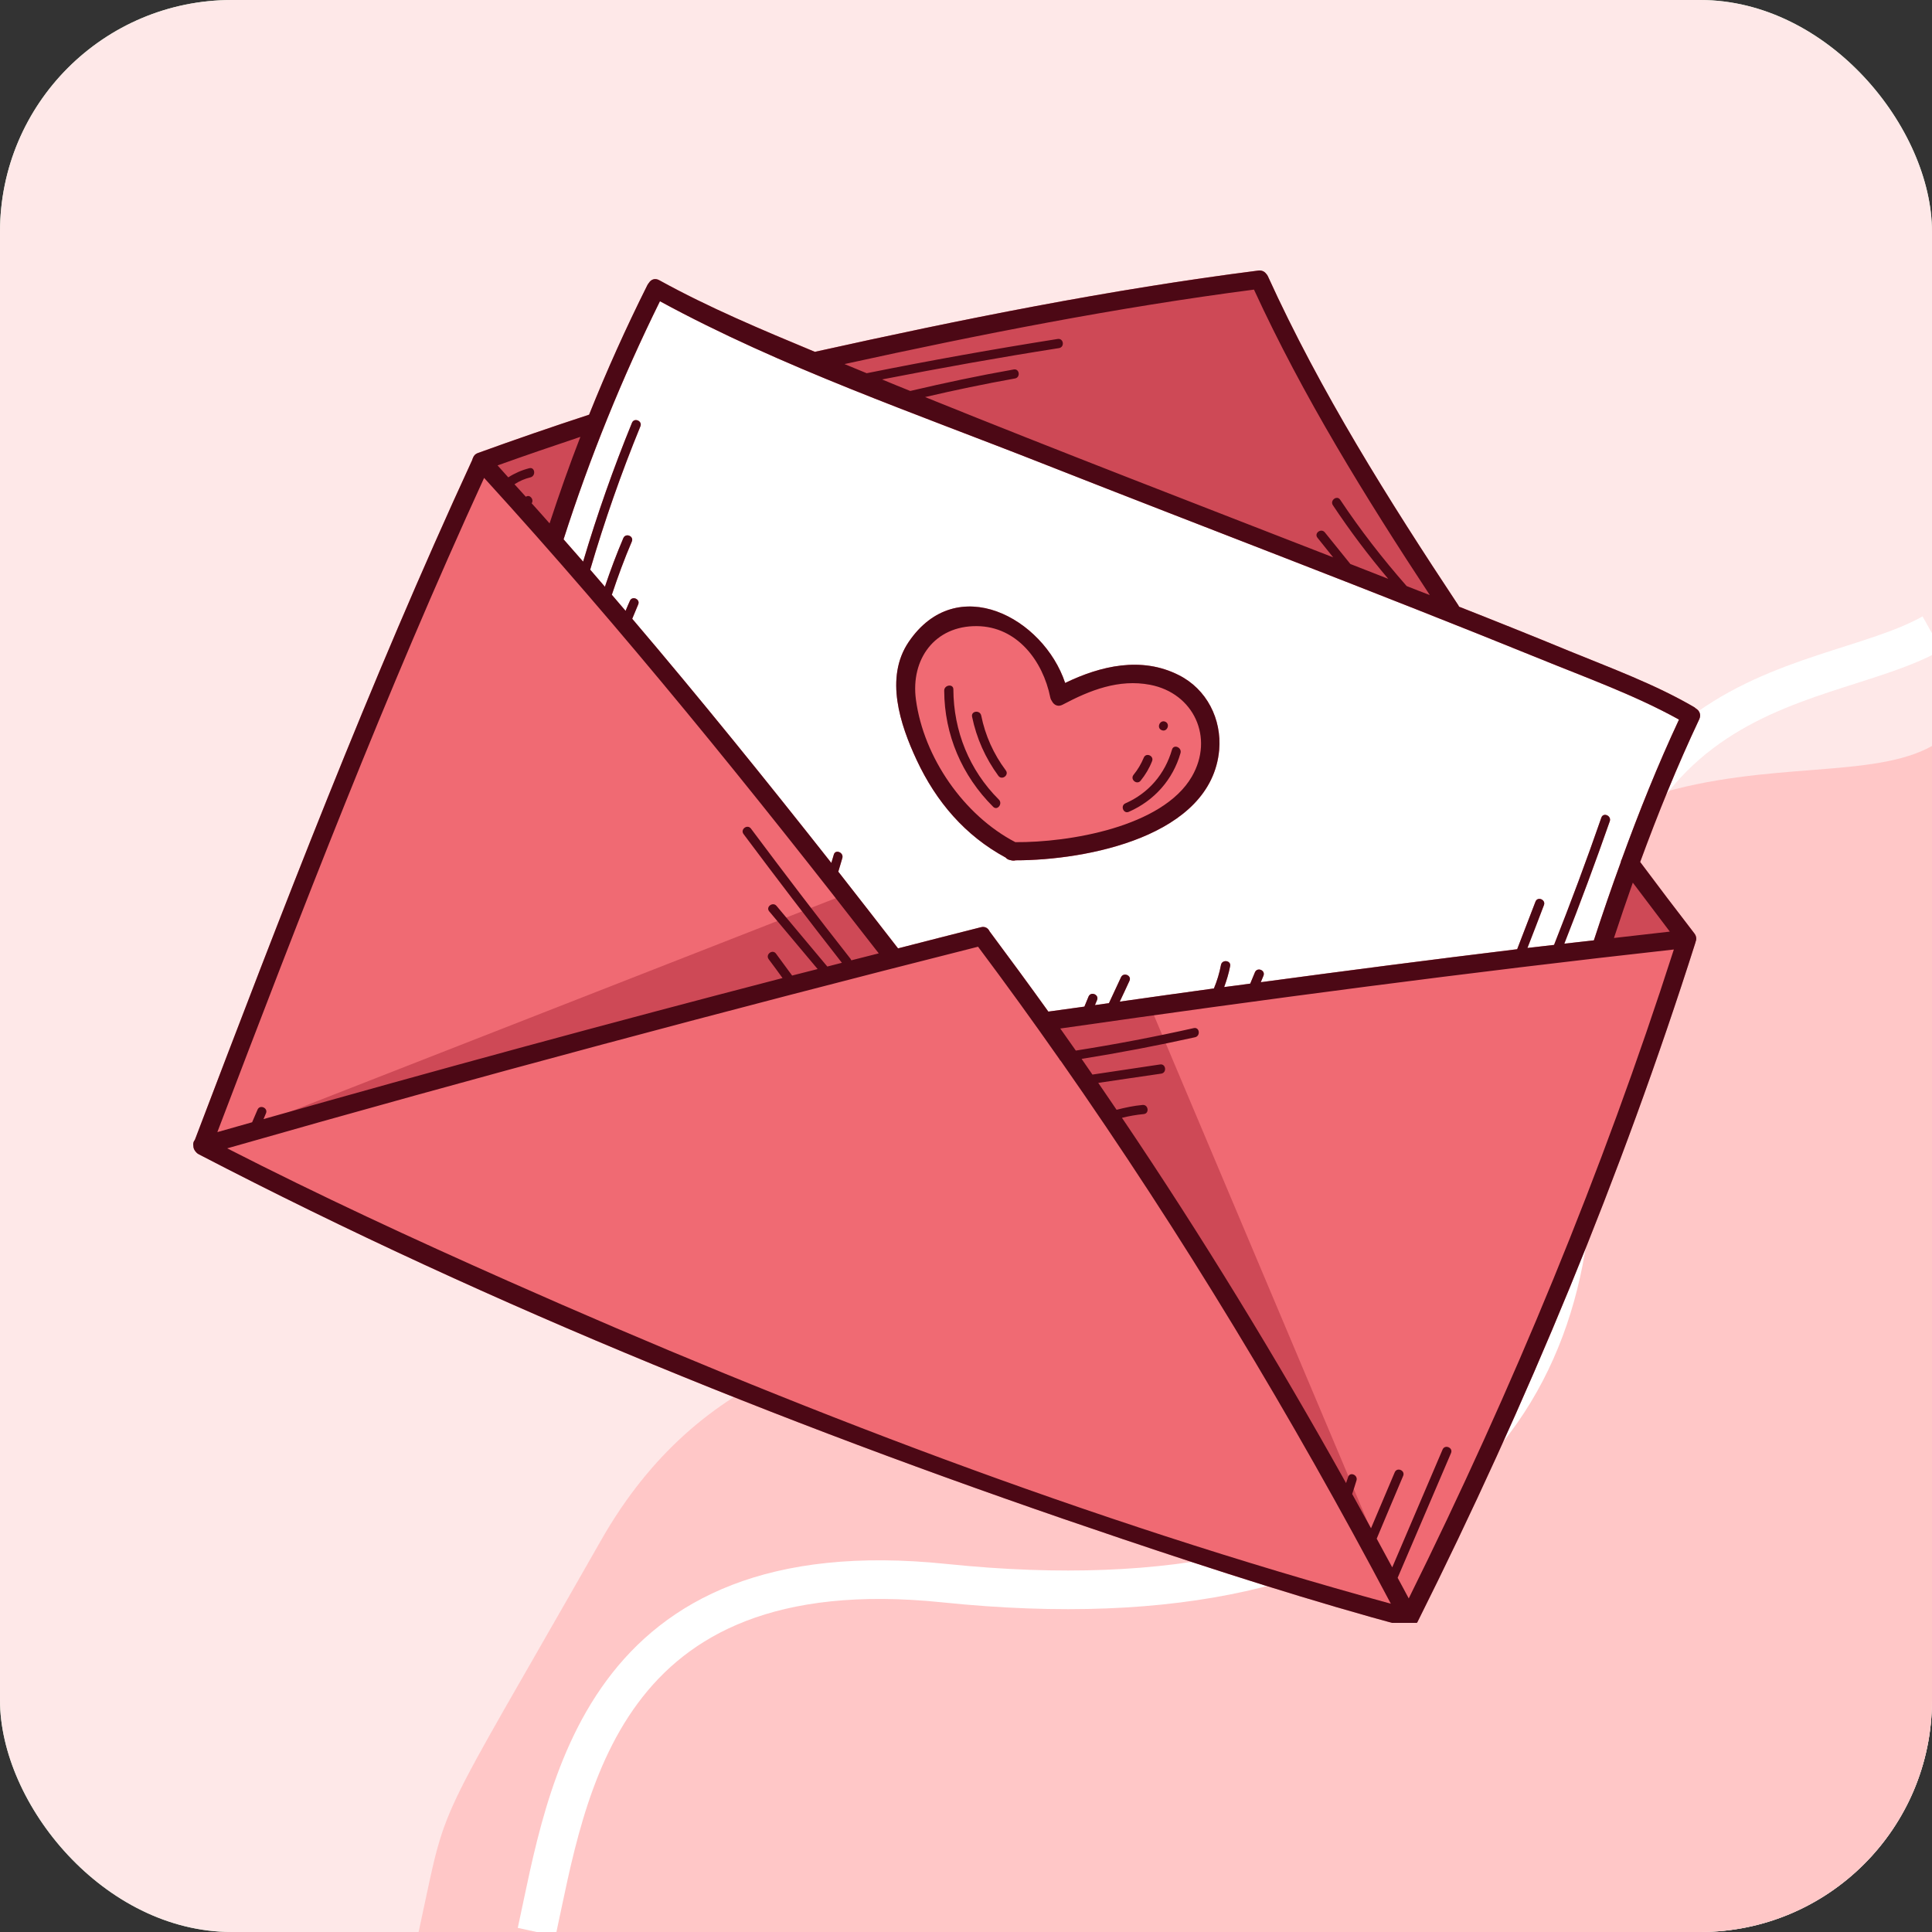
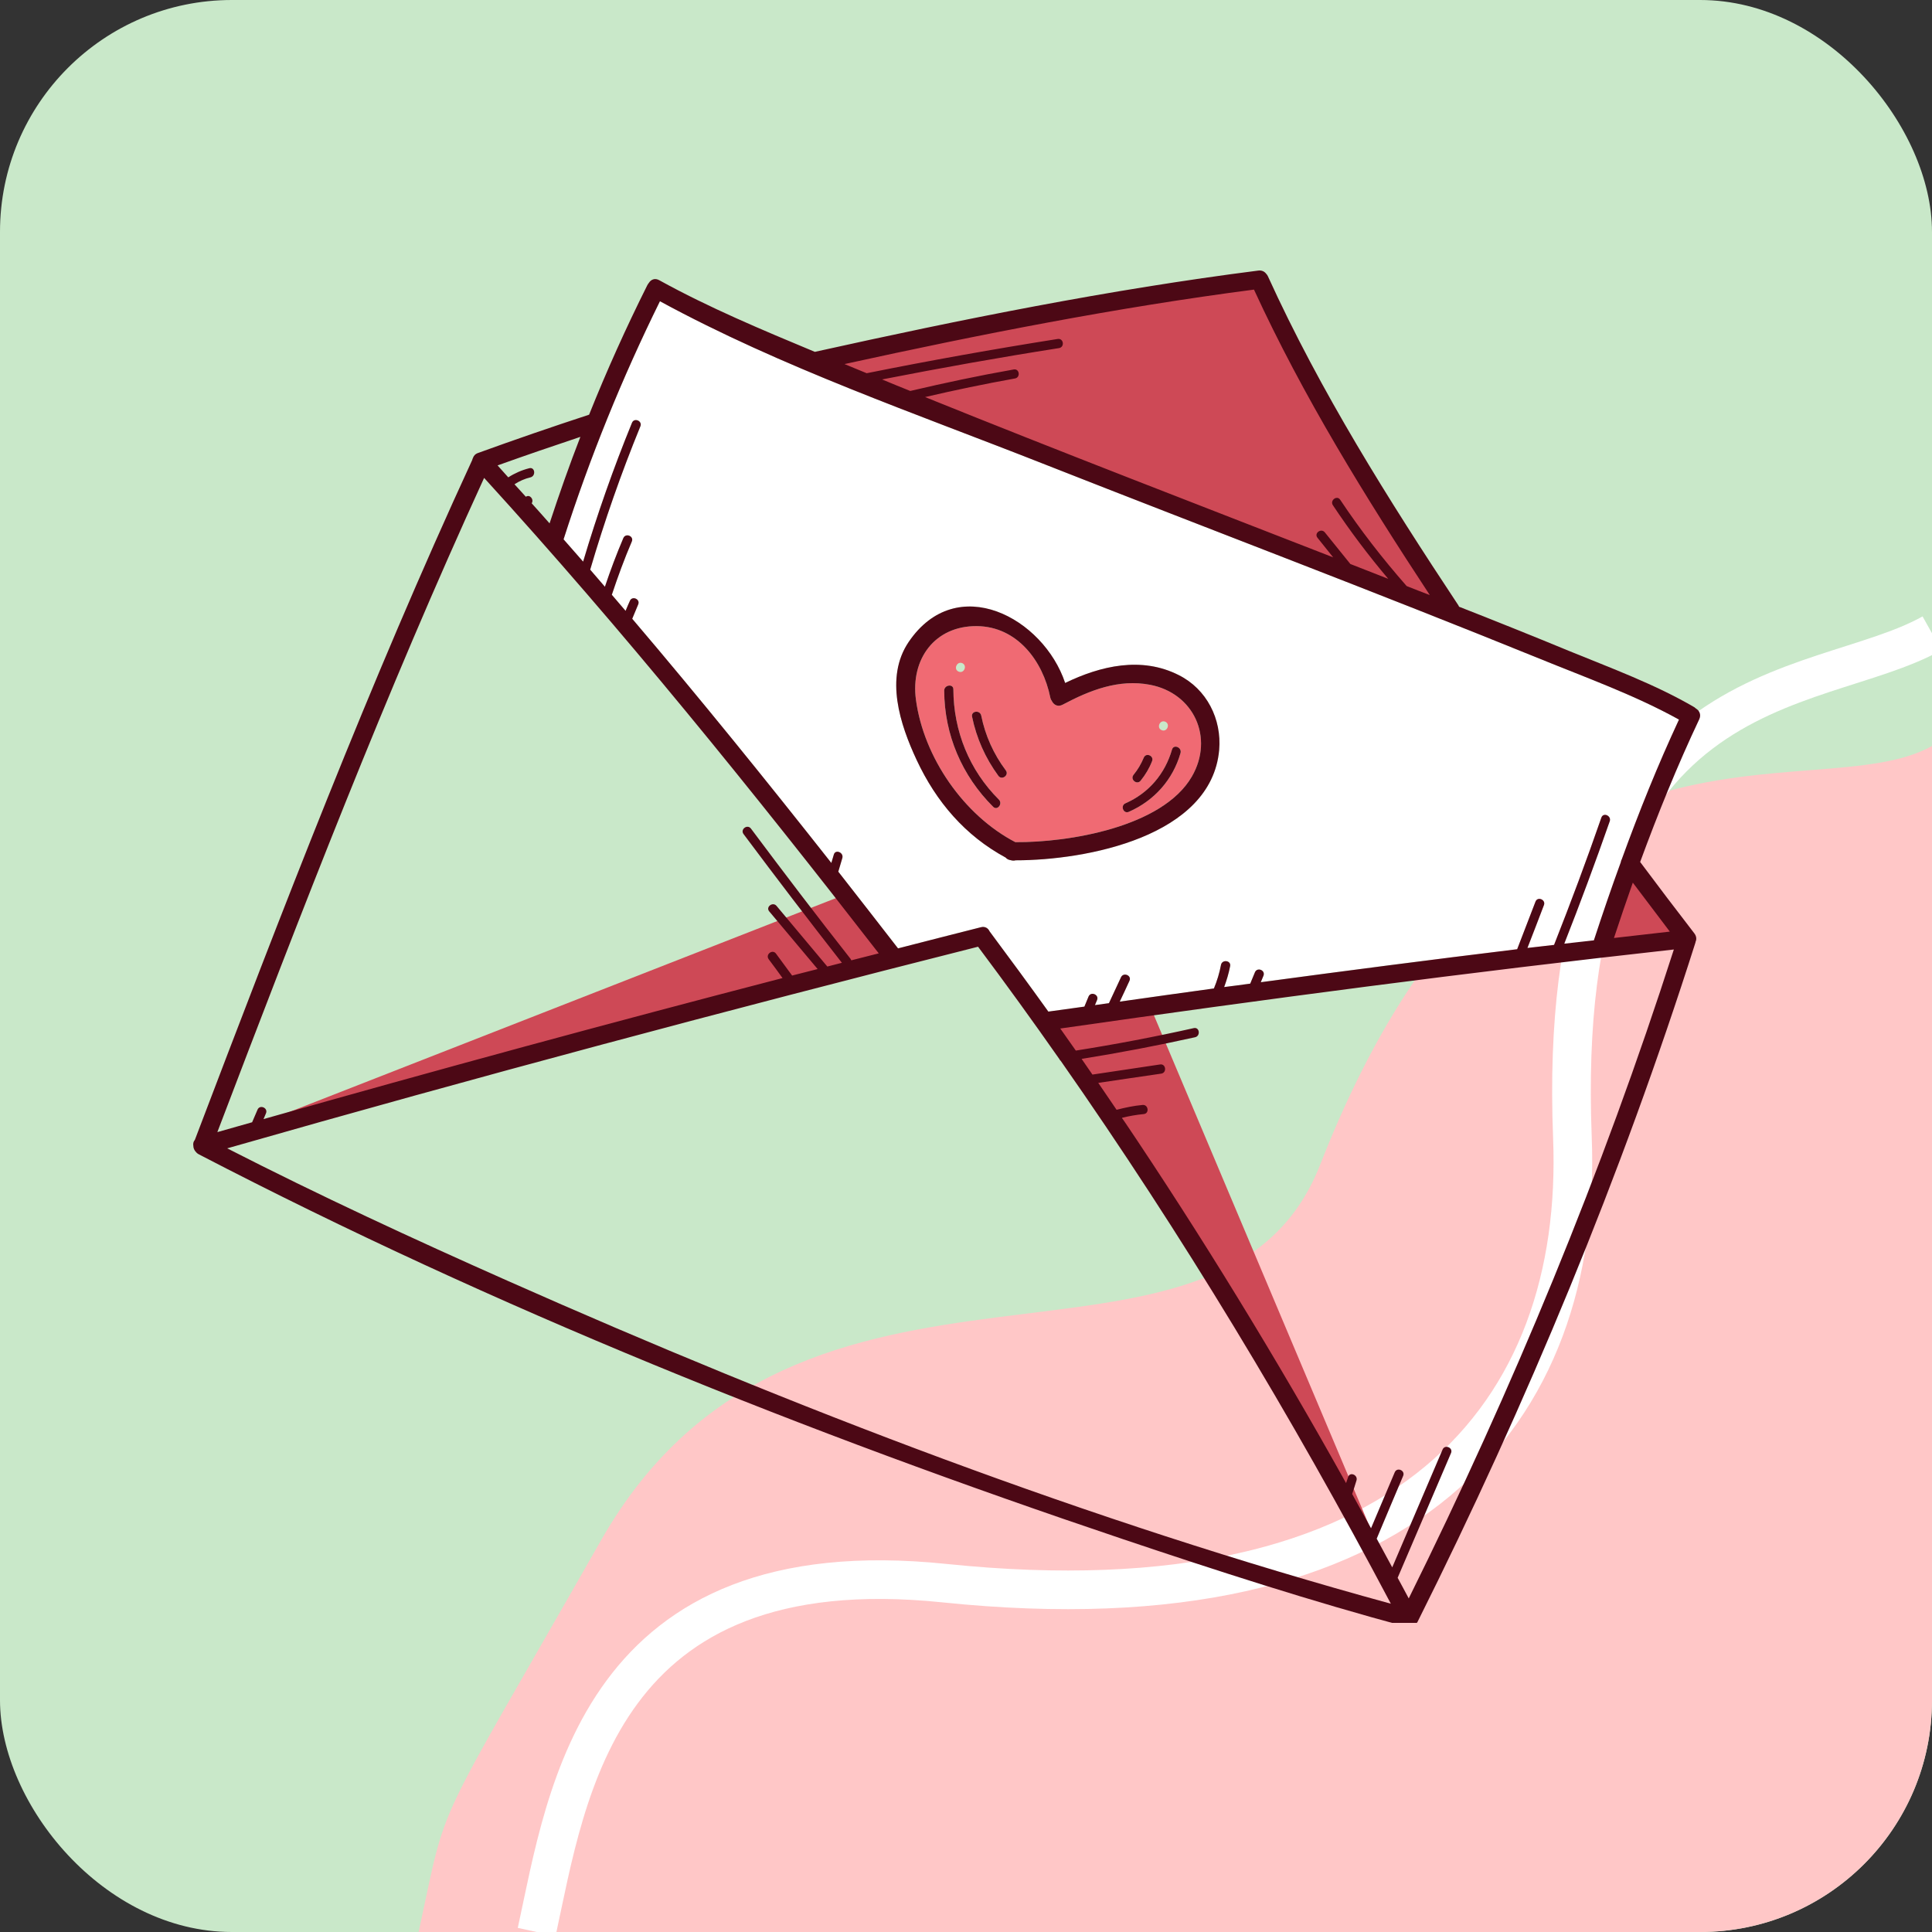
<svg xmlns="http://www.w3.org/2000/svg" width="50" height="50" viewBox="0 0 50 50" fill="none">
  <rect x="0" y="0" width="50" height="50" fill="#333333" stroke="none" />
  <g clip-path="url(#clip0_27370_6743)">
    <rect width="50" height="50" rx="6" fill="#C9E8C9" />
-     <rect width="50" height="50" fill="#FEE8E8" />
    <path d="M15.556 39.861C11.101 47.687 11.62 46.389 10.834 50H50L50 19.306C46.945 21.019 39.167 17.361 34.167 30.139C31.584 36.74 20.695 30.833 15.556 39.861Z" fill="#FFC7C7" />
    <path d="M13.889 50C14.676 46.389 15.487 40.045 24.444 40.972C36.528 42.222 40.972 36.528 40.694 29.444C40.215 17.222 46.944 18.102 50 16.389" stroke="white" />
    <g clip-path="url(#clip1_27370_6743)">
-       <path d="M43.891 18.336C43.879 18.325 43.865 18.314 43.849 18.305C42.833 17.709 41.692 17.293 40.606 16.846C39.66 16.457 38.711 16.077 37.76 15.7C37.755 15.689 37.75 15.678 37.742 15.667C35.933 12.934 34.171 10.136 32.811 7.148C32.8 7.124 32.786 7.104 32.77 7.087C32.727 7.028 32.656 6.99 32.56 7.002C28.704 7.494 24.884 8.264 21.09 9.104C19.727 8.54 18.354 7.966 17.065 7.253C16.948 7.188 16.847 7.236 16.794 7.323C16.779 7.339 16.766 7.357 16.755 7.379C16.205 8.478 15.703 9.595 15.246 10.732C14.284 11.046 13.327 11.377 12.375 11.721C12.3 11.748 12.258 11.797 12.239 11.854C12.23 11.871 12.223 11.888 12.219 11.906C9.566 17.663 7.297 23.578 5.043 29.5C5.006 29.544 4.994 29.6 5.003 29.657C5.004 29.71 5.025 29.756 5.056 29.794C5.077 29.824 5.106 29.852 5.146 29.872C12.808 33.858 20.876 37.079 29.055 39.831C31.492 40.651 33.943 41.443 36.427 42.109C36.527 42.136 36.599 42.099 36.64 42.035C36.657 42.017 36.674 41.997 36.687 41.971C39.522 36.3 41.958 30.434 43.878 24.389C43.879 24.386 43.879 24.383 43.88 24.38C43.91 24.313 43.909 24.232 43.849 24.155C43.377 23.544 42.911 22.928 42.449 22.309C42.906 21.058 43.407 19.824 43.975 18.616C44.033 18.494 43.979 18.39 43.891 18.336Z" fill="#F06A73" />
      <path d="M39.828 17.04C35.59 15.318 31.309 13.699 27.053 12.023C23.726 10.71 20.231 9.511 17.08 7.796C16.097 9.788 15.264 11.84 14.586 13.957C14.755 14.148 14.923 14.341 15.092 14.535C15.454 13.315 15.874 12.12 16.355 10.943C16.413 10.8 16.631 10.893 16.574 11.033C16.075 12.249 15.645 13.484 15.275 14.743C15.404 14.89 15.53 15.038 15.655 15.185C15.799 14.758 15.957 14.338 16.133 13.925C16.194 13.785 16.413 13.875 16.352 14.015C16.158 14.467 15.989 14.926 15.835 15.393C15.953 15.533 16.072 15.673 16.19 15.809C16.226 15.723 16.262 15.637 16.301 15.551C16.359 15.411 16.578 15.504 16.517 15.644C16.466 15.766 16.416 15.888 16.362 16.014C18.124 18.084 19.832 20.198 21.515 22.333C21.537 22.262 21.559 22.19 21.58 22.114C21.623 21.971 21.842 22.064 21.799 22.208C21.763 22.326 21.731 22.445 21.695 22.559C22.212 23.22 22.728 23.88 23.242 24.544C23.956 24.361 24.666 24.178 25.38 23.998C25.495 23.966 25.574 24.023 25.61 24.102C26.123 24.791 26.633 25.484 27.132 26.18C27.44 26.137 27.753 26.094 28.065 26.051C28.101 25.961 28.137 25.875 28.172 25.789C28.233 25.649 28.452 25.742 28.391 25.882L28.337 26.012C28.459 25.994 28.581 25.979 28.7 25.961C28.804 25.739 28.908 25.513 29.012 25.29C29.077 25.154 29.296 25.244 29.231 25.384C29.148 25.563 29.066 25.742 28.98 25.922C29.791 25.807 30.605 25.692 31.416 25.581C31.499 25.384 31.56 25.183 31.599 24.971C31.628 24.824 31.865 24.852 31.836 25.003C31.8 25.19 31.747 25.369 31.682 25.545C31.908 25.516 32.13 25.488 32.357 25.455C32.396 25.358 32.439 25.258 32.479 25.161C32.54 25.021 32.759 25.111 32.697 25.254C32.676 25.308 32.651 25.366 32.629 25.419C34.84 25.122 37.05 24.834 39.265 24.565C39.423 24.156 39.581 23.744 39.738 23.334C39.792 23.191 40.011 23.284 39.957 23.424C39.817 23.794 39.674 24.163 39.53 24.533C39.76 24.504 39.99 24.483 40.219 24.454C40.65 23.363 41.059 22.269 41.443 21.16C41.493 21.016 41.709 21.11 41.662 21.253C41.289 22.319 40.898 23.374 40.485 24.422L41.249 24.336C41.472 23.657 41.701 22.983 41.945 22.315C41.949 22.287 41.956 22.262 41.971 22.24C42.415 21.016 42.9 19.807 43.453 18.623C42.308 17.988 41.034 17.532 39.828 17.04ZM31.553 19.409C31.352 21.651 28.111 22.265 26.285 22.265C26.249 22.276 26.206 22.276 26.159 22.262C26.102 22.254 26.055 22.229 26.026 22.193C24.979 21.626 24.229 20.751 23.723 19.667C23.295 18.752 22.893 17.539 23.514 16.617C24.76 14.776 27.006 15.992 27.566 17.675C28.485 17.23 29.543 16.983 30.505 17.471C31.23 17.833 31.621 18.608 31.553 19.409Z" fill="white" />
      <path d="M29.762 17.722C28.954 17.568 28.208 17.862 27.504 18.235C27.382 18.303 27.278 18.246 27.228 18.153C27.206 18.124 27.189 18.088 27.181 18.049C26.991 17.105 26.324 16.215 25.283 16.204C24.189 16.193 23.564 17.062 23.704 18.106C23.905 19.603 24.946 21.103 26.277 21.795C27.651 21.806 30.084 21.408 30.845 20.098C31.427 19.093 30.896 17.938 29.762 17.722ZM24.903 17.162C25.043 17.223 24.949 17.442 24.809 17.381C24.669 17.324 24.763 17.105 24.903 17.162ZM25.703 20.88C24.895 20.076 24.44 19.014 24.436 17.873C24.436 17.722 24.673 17.69 24.673 17.841C24.677 18.917 25.086 19.933 25.85 20.694C25.958 20.801 25.811 20.988 25.703 20.88ZM25.839 20.08C25.502 19.62 25.272 19.107 25.157 18.547C25.129 18.397 25.362 18.368 25.394 18.519C25.498 19.036 25.714 19.513 26.029 19.936C26.123 20.058 25.933 20.202 25.839 20.08ZM30.156 18.677C30.296 18.738 30.203 18.957 30.063 18.896C29.923 18.838 30.016 18.619 30.156 18.677ZM29.334 20.055C29.446 19.918 29.532 19.771 29.6 19.61C29.657 19.466 29.873 19.559 29.815 19.7C29.744 19.883 29.643 20.051 29.521 20.202C29.428 20.324 29.241 20.177 29.334 20.055ZM30.551 19.491C30.354 20.18 29.869 20.722 29.216 21.009C29.076 21.074 28.986 20.851 29.126 20.79C29.729 20.525 30.149 20.03 30.332 19.398C30.375 19.251 30.594 19.344 30.551 19.491Z" fill="#F06A73" />
      <path d="M5.442 29.579L21.856 23.156L23.111 24.922L5.442 29.579Z" fill="#CE4956" />
      <path d="M27.125 26.53L29.807 26.142L36.426 41.83L29.037 28.929L27.125 26.53Z" fill="#CE4956" />
      <path d="M21.009 9.366L37.578 15.885C37.578 15.885 32.83 8.101 32.604 7.229L21.009 9.366Z" fill="#CE4956" />
-       <path d="M12.58 11.88L15.309 11.008L14.372 14.06L12.58 11.88Z" fill="#CE4956" />
      <path d="M42.243 22.493L41.55 24.501L43.452 24.275" fill="#CE4956" />
      <path d="M43.89 18.336C43.879 18.325 43.865 18.314 43.85 18.303C42.831 17.708 41.694 17.291 40.606 16.846C39.659 16.455 38.712 16.075 37.761 15.702C37.753 15.687 37.75 15.677 37.743 15.666C35.934 12.935 34.172 10.136 32.812 7.147C32.801 7.125 32.787 7.103 32.769 7.085C32.726 7.028 32.654 6.989 32.561 7.003C28.703 7.495 24.885 8.263 21.088 9.106C19.728 8.539 18.354 7.965 17.065 7.254C16.947 7.186 16.846 7.236 16.792 7.322C16.778 7.34 16.764 7.358 16.753 7.38C16.204 8.478 15.701 9.594 15.246 10.732C14.284 11.047 13.326 11.377 12.375 11.722C12.3 11.747 12.257 11.797 12.239 11.855C12.231 11.869 12.224 11.887 12.221 11.905C9.565 17.665 7.297 23.579 5.043 29.5C5.004 29.543 4.993 29.6 5.004 29.658C5.004 29.708 5.025 29.755 5.054 29.794C5.076 29.823 5.104 29.852 5.144 29.873C12.809 33.856 20.876 37.079 29.055 39.831C31.491 40.65 33.942 41.443 36.426 42.11C36.526 42.135 36.598 42.099 36.641 42.035C36.659 42.017 36.673 41.995 36.688 41.97C39.523 36.3 41.959 30.433 43.879 24.39V24.379C43.911 24.314 43.908 24.232 43.85 24.156C43.377 23.543 42.91 22.929 42.447 22.308C42.907 21.056 43.405 19.825 43.976 18.616C44.033 18.494 43.98 18.39 43.89 18.336ZM32.453 7.495C33.723 10.258 35.335 12.863 37.003 15.4C36.802 15.325 36.605 15.246 36.404 15.167C35.783 14.46 35.206 13.717 34.685 12.935C34.603 12.806 34.412 12.949 34.495 13.075C34.936 13.739 35.414 14.374 35.927 14.98C35.6 14.851 35.274 14.726 34.947 14.596C34.728 14.324 34.506 14.051 34.287 13.778C34.19 13.66 34 13.8 34.097 13.918C34.233 14.087 34.369 14.255 34.502 14.424C30.978 13.05 27.447 11.693 23.941 10.276C24.712 10.096 25.488 9.935 26.266 9.795C26.417 9.77 26.385 9.533 26.234 9.562C25.337 9.72 24.443 9.91 23.557 10.118C23.313 10.021 23.069 9.92 22.828 9.82C24.35 9.522 25.875 9.249 27.407 9.009C27.558 8.984 27.529 8.751 27.375 8.772C25.721 9.034 24.074 9.328 22.43 9.659C22.24 9.58 22.046 9.501 21.856 9.422C25.362 8.654 28.89 7.958 32.453 7.495ZM15.02 11.306C14.733 12.045 14.471 12.791 14.223 13.545C14.069 13.369 13.914 13.197 13.76 13.025C13.825 12.928 13.713 12.784 13.609 12.856C13.512 12.748 13.412 12.641 13.315 12.533C13.441 12.45 13.581 12.389 13.728 12.354C13.875 12.318 13.846 12.081 13.699 12.117C13.502 12.167 13.322 12.246 13.154 12.354C13.064 12.253 12.971 12.149 12.877 12.045C13.588 11.79 14.302 11.546 15.02 11.306ZM12.529 12.368C16.125 16.312 19.473 20.457 22.742 24.673C22.506 24.734 22.269 24.792 22.032 24.853C22.028 24.842 22.021 24.831 22.014 24.817C21.138 23.704 20.281 22.577 19.434 21.443C19.34 21.321 19.15 21.465 19.244 21.587C20.08 22.707 20.927 23.816 21.788 24.917L21.411 25.014C20.973 24.49 20.535 23.966 20.098 23.446C20.001 23.328 19.81 23.471 19.907 23.586C20.324 24.085 20.74 24.58 21.16 25.079C20.937 25.136 20.718 25.19 20.5 25.247C20.36 25.057 20.223 24.87 20.083 24.68C19.994 24.558 19.803 24.698 19.893 24.824C20.015 24.985 20.133 25.147 20.252 25.312C15.762 26.478 11.284 27.695 6.82 28.962L6.884 28.811C6.942 28.671 6.723 28.578 6.665 28.718C6.619 28.825 6.572 28.936 6.525 29.044C6.228 29.13 5.926 29.213 5.625 29.299C7.796 23.6 9.988 17.912 12.529 12.368ZM13.15 33.153C10.699 32.066 8.266 30.939 5.88 29.719C12.328 27.874 18.809 26.145 25.312 24.501C26.029 25.459 26.733 26.432 27.418 27.411C27.425 27.429 27.436 27.444 27.451 27.454C30.598 31.951 33.426 36.645 35.995 41.504C28.183 39.368 20.546 36.433 13.15 33.153ZM36.458 41.367C36.361 41.188 36.268 41.008 36.171 40.833C36.634 39.756 37.093 38.683 37.552 37.606C37.613 37.467 37.395 37.373 37.334 37.513C36.899 38.529 36.465 39.548 36.031 40.563C35.898 40.316 35.762 40.068 35.629 39.821C35.855 39.279 36.085 38.737 36.314 38.195C36.372 38.055 36.157 37.962 36.096 38.102C35.891 38.586 35.686 39.071 35.482 39.551C35.32 39.257 35.159 38.963 34.994 38.665C35.033 38.55 35.069 38.432 35.105 38.317C35.152 38.173 34.936 38.08 34.89 38.224C34.872 38.278 34.854 38.331 34.836 38.382C33.034 35.152 31.107 31.997 29.037 28.929C29.223 28.883 29.41 28.85 29.6 28.832C29.751 28.818 29.722 28.581 29.568 28.596C29.342 28.617 29.119 28.664 28.897 28.721C28.739 28.491 28.581 28.258 28.423 28.025C28.965 27.946 29.51 27.863 30.056 27.785C30.203 27.759 30.174 27.526 30.024 27.548C29.439 27.634 28.857 27.724 28.272 27.81C28.179 27.673 28.086 27.541 27.992 27.404C28.976 27.246 29.955 27.06 30.928 26.844C31.075 26.812 31.046 26.575 30.896 26.607C29.884 26.834 28.868 27.027 27.842 27.189C27.709 26.999 27.573 26.808 27.44 26.618C32.726 25.861 38.012 25.161 43.319 24.573C41.468 30.34 39.146 35.941 36.458 41.367ZM43.215 24.11C42.734 24.164 42.25 24.221 41.769 24.275C41.927 23.798 42.088 23.32 42.257 22.843C42.577 23.266 42.896 23.69 43.215 24.11ZM41.97 22.24C41.956 22.262 41.949 22.287 41.945 22.316C41.701 22.983 41.471 23.658 41.249 24.336L40.484 24.422C40.897 23.374 41.288 22.319 41.661 21.253C41.708 21.11 41.493 21.016 41.443 21.16C41.059 22.269 40.649 23.363 40.219 24.454C39.989 24.483 39.759 24.505 39.53 24.533C39.673 24.164 39.817 23.794 39.957 23.424C40.011 23.284 39.792 23.191 39.738 23.335C39.58 23.744 39.422 24.156 39.264 24.566C37.05 24.835 34.84 25.122 32.629 25.42C32.65 25.366 32.675 25.308 32.697 25.255C32.758 25.111 32.539 25.021 32.478 25.161C32.439 25.258 32.396 25.359 32.356 25.456C32.13 25.488 31.908 25.517 31.681 25.545C31.746 25.369 31.8 25.19 31.836 25.003C31.864 24.853 31.628 24.824 31.599 24.971C31.559 25.183 31.498 25.384 31.416 25.581C30.605 25.692 29.79 25.807 28.979 25.922C29.065 25.743 29.148 25.563 29.23 25.384C29.295 25.244 29.076 25.154 29.012 25.29C28.907 25.513 28.803 25.739 28.699 25.962C28.581 25.979 28.459 25.994 28.337 26.012L28.391 25.883C28.452 25.743 28.233 25.649 28.172 25.789C28.136 25.875 28.1 25.962 28.064 26.051C27.752 26.094 27.44 26.137 27.131 26.18C26.632 25.484 26.123 24.792 25.61 24.103C25.574 24.024 25.495 23.966 25.38 23.998C24.666 24.178 23.955 24.361 23.241 24.544C22.728 23.88 22.211 23.22 21.695 22.559C21.73 22.445 21.763 22.326 21.799 22.208C21.842 22.064 21.623 21.971 21.58 22.114C21.558 22.19 21.537 22.262 21.515 22.333C19.832 20.198 18.124 18.084 16.362 16.014C16.416 15.888 16.466 15.766 16.516 15.644C16.577 15.504 16.358 15.411 16.301 15.551C16.261 15.637 16.225 15.723 16.19 15.809C16.071 15.673 15.953 15.533 15.834 15.393C15.989 14.927 16.157 14.467 16.351 14.015C16.412 13.875 16.193 13.785 16.132 13.925C15.956 14.338 15.798 14.758 15.655 15.185C15.529 15.038 15.404 14.891 15.274 14.743C15.644 13.484 16.075 12.249 16.573 11.033C16.631 10.893 16.412 10.8 16.355 10.943C15.874 12.12 15.454 13.315 15.091 14.535C14.923 14.342 14.754 14.148 14.585 13.958C15.264 11.84 16.096 9.788 17.079 7.796C20.23 9.511 23.726 10.71 27.052 12.023C31.308 13.699 35.59 15.318 39.828 17.04C41.033 17.532 42.307 17.988 43.452 18.623C42.899 19.807 42.415 21.016 41.97 22.24Z" fill="#4C0815" />
      <path d="M30.505 17.471C29.543 16.983 28.484 17.23 27.566 17.675C27.006 15.992 24.759 14.776 23.514 16.617C22.893 17.539 23.295 18.752 23.722 19.667C24.228 20.751 24.978 21.627 26.026 22.194C26.055 22.229 26.101 22.255 26.159 22.262C26.205 22.276 26.248 22.276 26.284 22.265C28.111 22.265 31.351 21.652 31.552 19.409C31.621 18.608 31.229 17.833 30.505 17.471ZM30.845 20.098C30.085 21.408 27.652 21.806 26.277 21.795C24.946 21.103 23.905 19.603 23.704 18.106C23.564 17.062 24.189 16.193 25.283 16.204C26.324 16.215 26.991 17.105 27.181 18.049C27.189 18.088 27.207 18.124 27.228 18.153C27.278 18.246 27.382 18.303 27.505 18.235C28.208 17.862 28.954 17.568 29.762 17.722C30.896 17.938 31.427 19.093 30.845 20.098Z" fill="#4C0815" />
      <path d="M25.703 20.88C24.895 20.076 24.44 19.014 24.436 17.873C24.436 17.722 24.673 17.69 24.673 17.84C24.677 18.917 25.086 19.933 25.85 20.693C25.958 20.801 25.811 20.988 25.703 20.88Z" fill="#4C0815" />
      <path d="M25.839 20.08C25.502 19.62 25.272 19.107 25.157 18.547C25.128 18.397 25.362 18.368 25.394 18.519C25.498 19.035 25.713 19.513 26.029 19.936C26.123 20.058 25.932 20.202 25.839 20.08Z" fill="#4C0815" />
      <path d="M30.551 19.491C30.354 20.18 29.869 20.722 29.216 21.009C29.076 21.074 28.986 20.851 29.126 20.79C29.729 20.525 30.149 20.029 30.332 19.398C30.375 19.251 30.594 19.344 30.551 19.491Z" fill="#4C0815" />
      <path d="M29.815 19.7C29.744 19.883 29.643 20.051 29.521 20.202C29.428 20.324 29.241 20.177 29.334 20.055C29.446 19.919 29.532 19.771 29.6 19.61C29.657 19.466 29.873 19.56 29.815 19.7Z" fill="#4C0815" />
-       <path d="M30.063 18.896C29.923 18.838 30.016 18.62 30.156 18.677C30.296 18.738 30.203 18.957 30.063 18.896Z" fill="#4C0815" />
    </g>
  </g>
  <defs>
    <clipPath id="clip0_27370_6743">
      <rect width="50" height="50" rx="6" fill="white" />
    </clipPath>
    <clipPath id="clip1_27370_6743">
      <rect width="40" height="35" fill="white" transform="translate(5 7)" />
    </clipPath>
  </defs>
</svg>